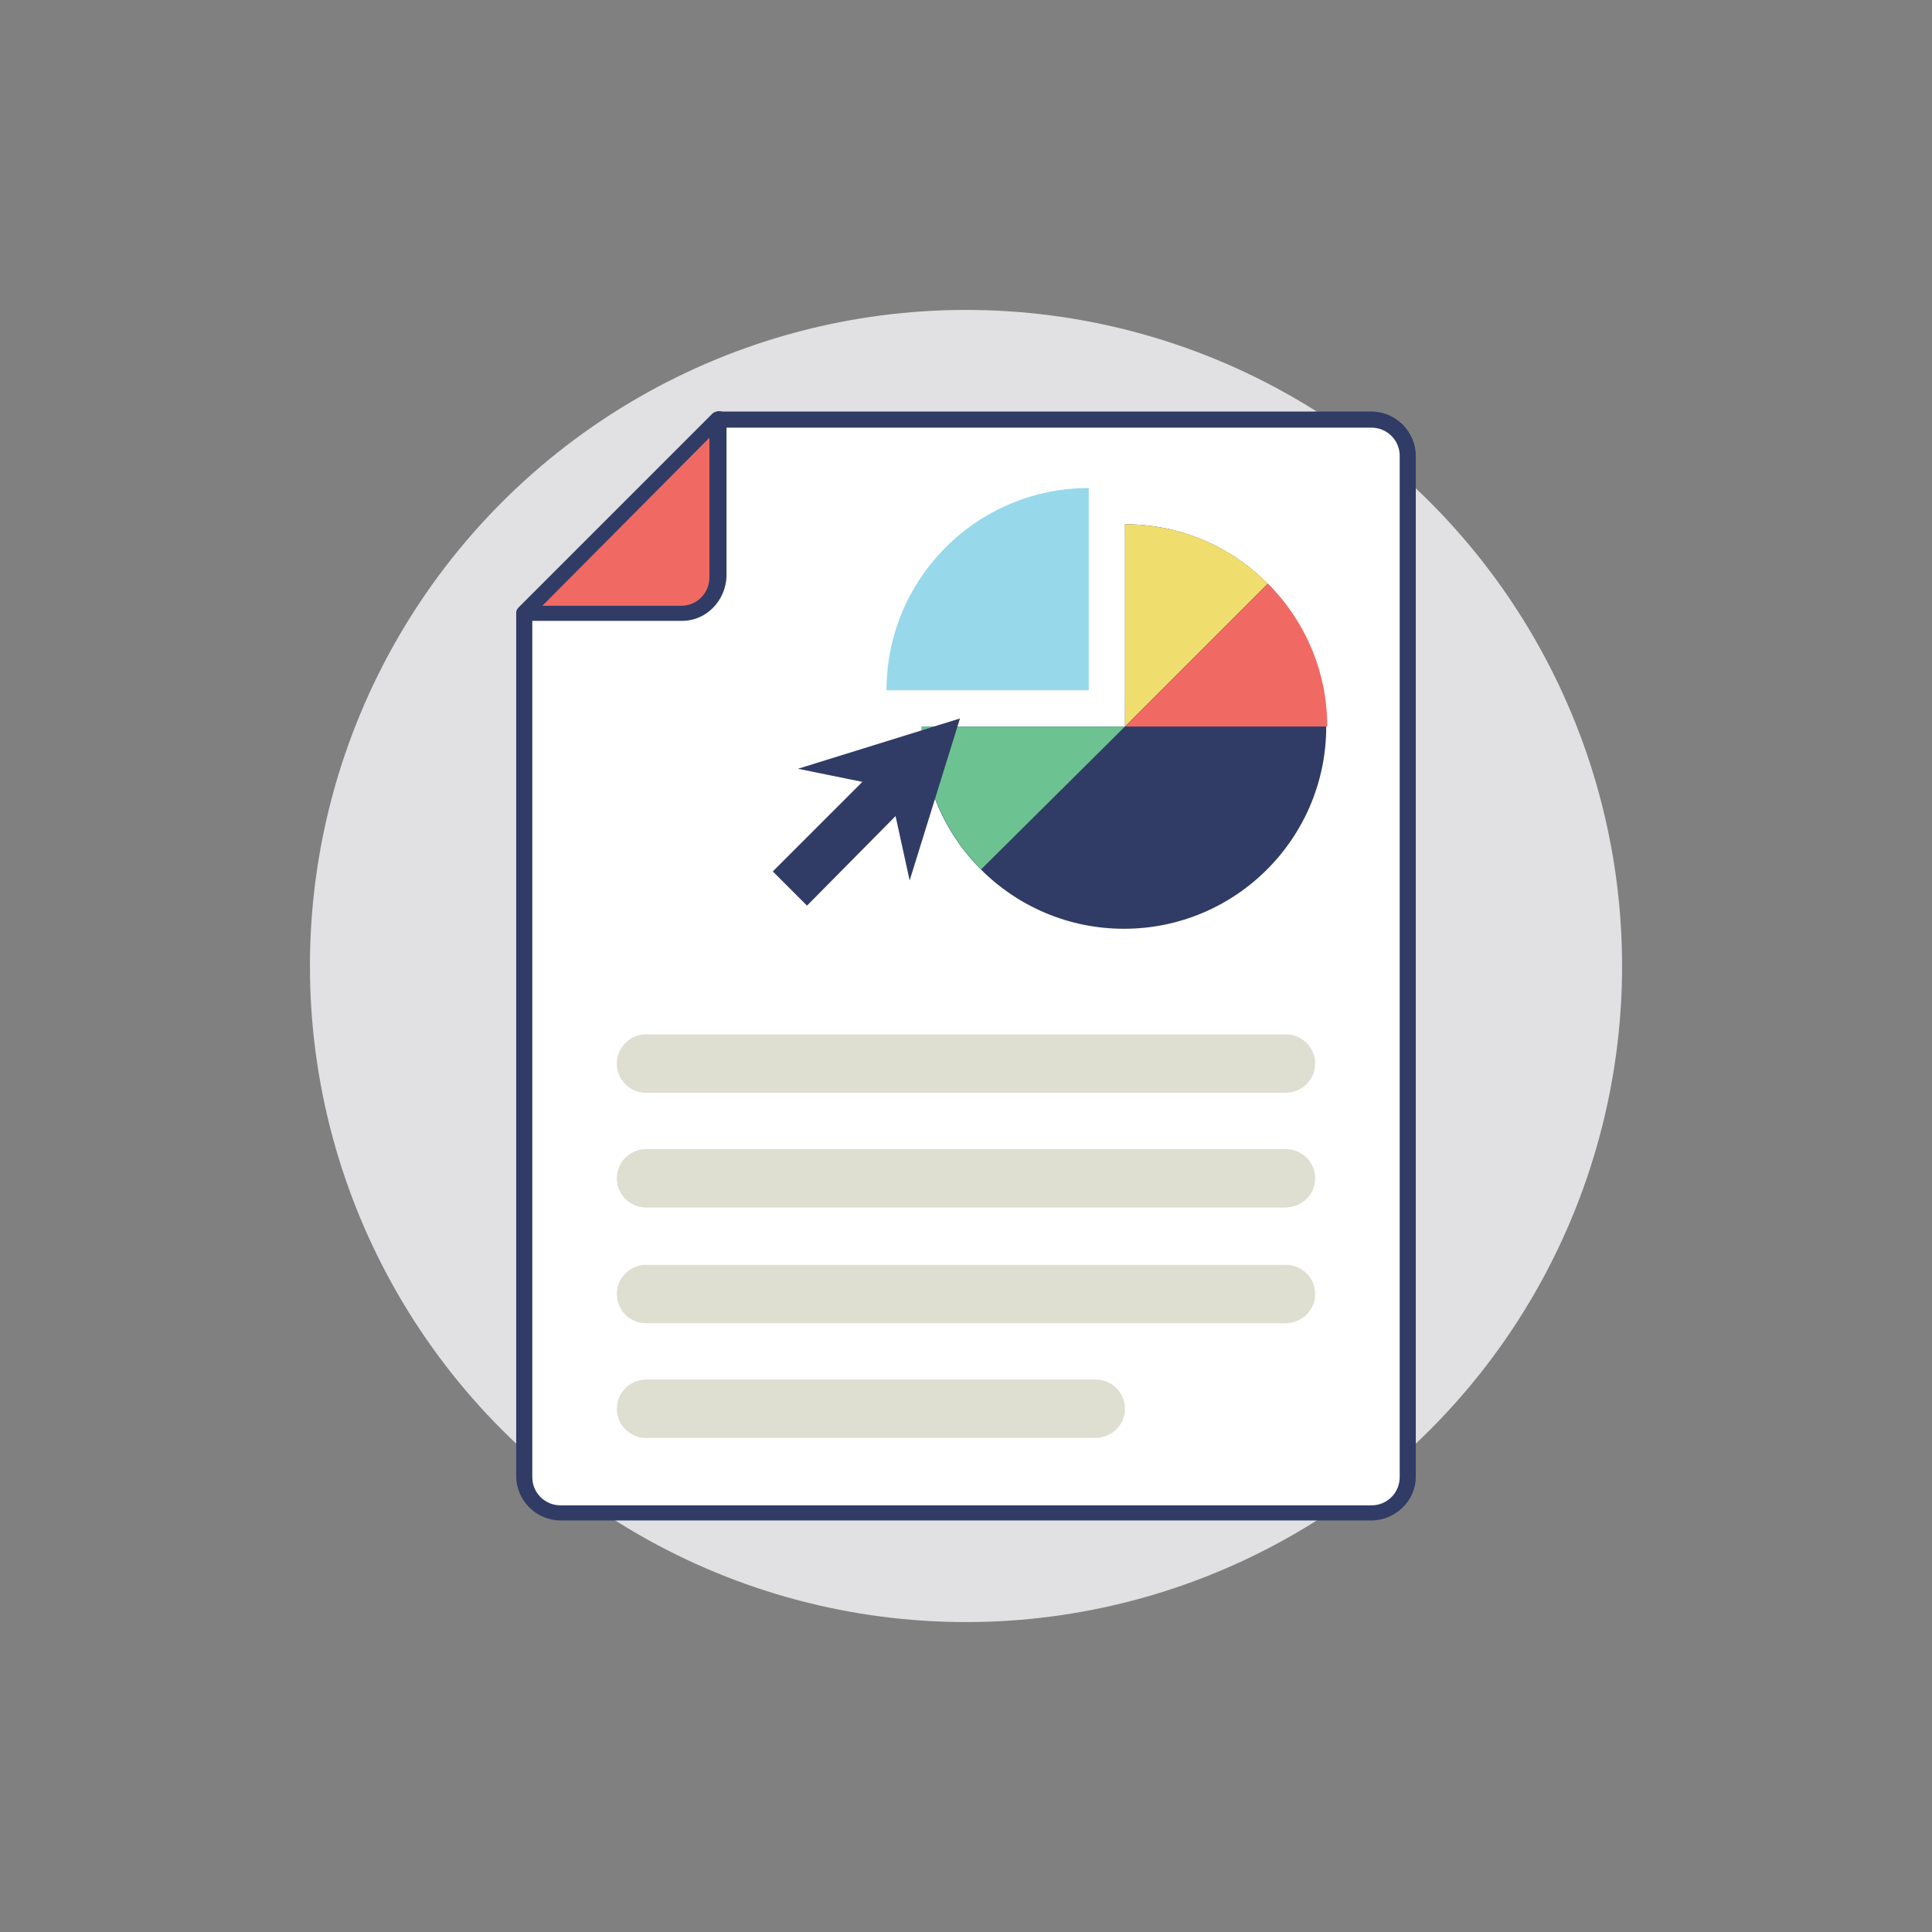
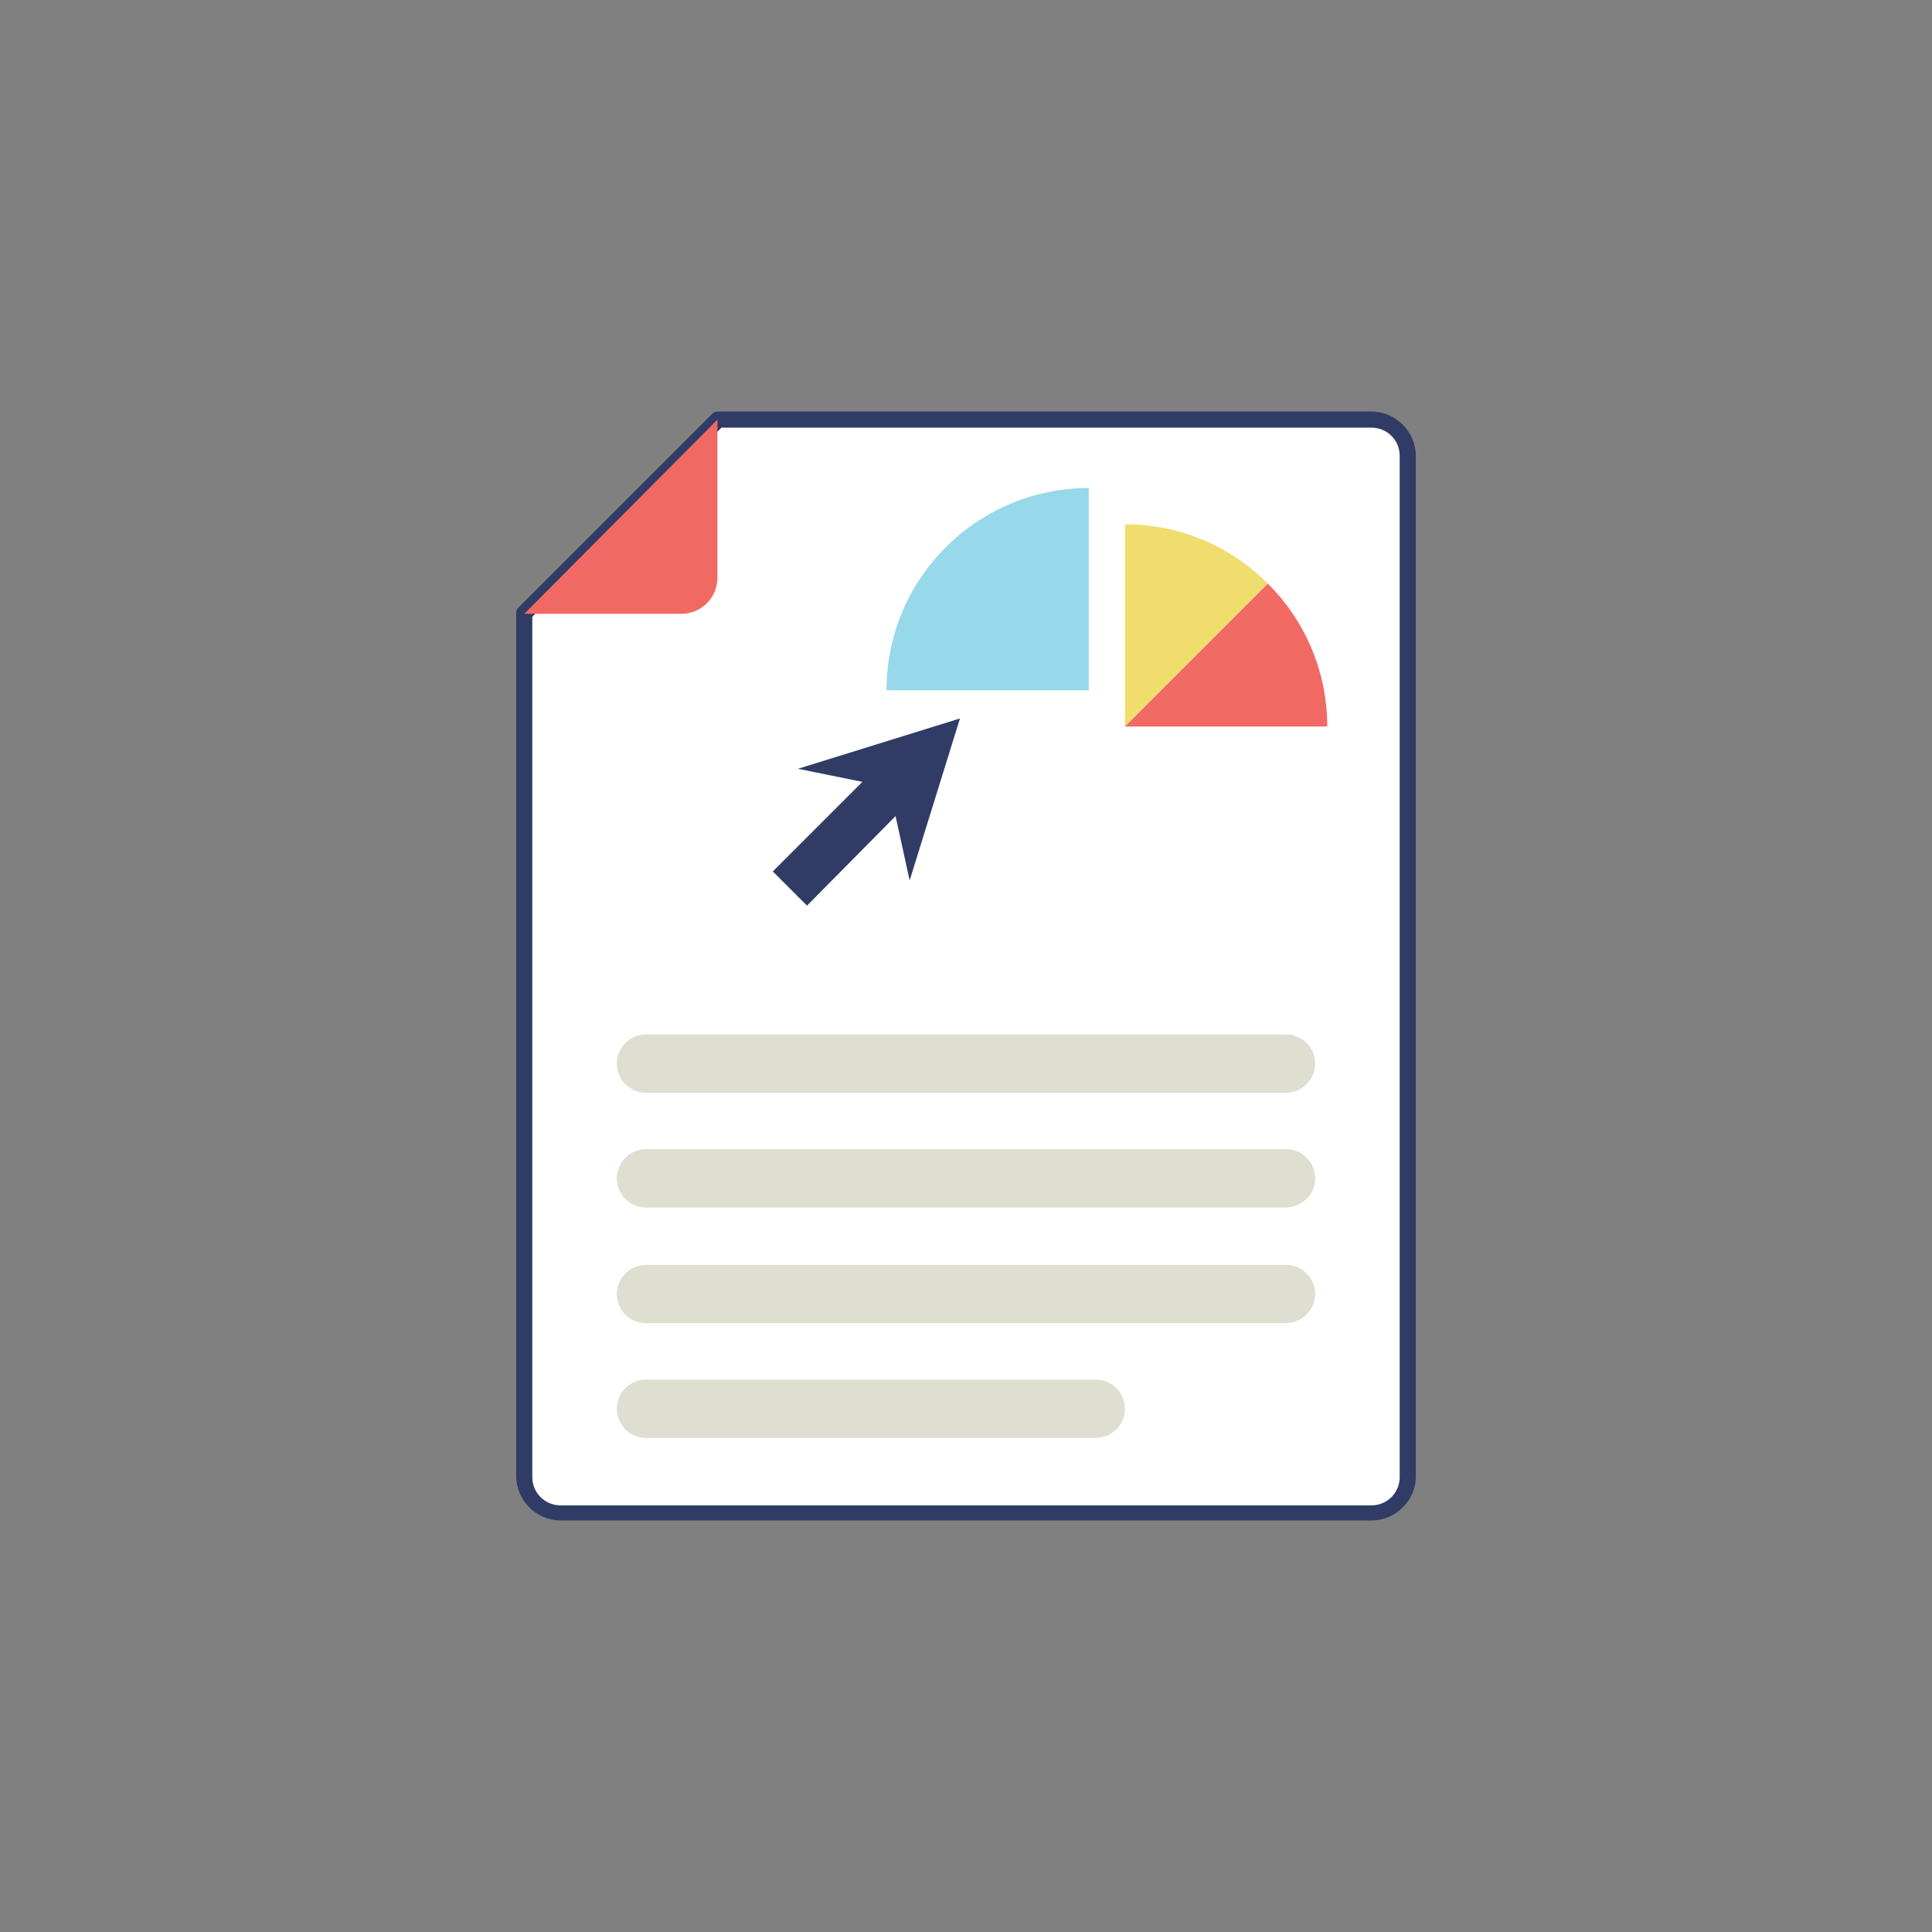
<svg xmlns="http://www.w3.org/2000/svg" version="1.1" id="Layer_1" x="0px" y="0px" viewBox="0 0 192 192" style="enable-background:new 0 0 192 192;" xml:space="preserve">
  <rect x="0" y="0" width="192" height="192" fill="#808080" stroke="none" />
  <style type="text/css">
	.st0{fill:#E1E1E4;}
	.st1{fill:#FFFFFF;}
	.st2{fill:#303C65;}
	.st3{fill:#F16963;}
	.st4{fill:#97D8EB;}
	.st5{fill:#EFDD6E;}
	.st6{fill:#6CC291;}
	.st7{fill:#DEDED1;}
</style>
  <g>
    <g>
      <g id="XMLID_77_">
        <g>
          <g>
            <g>
-               <circle class="st0" cx="96" cy="96" r="65.2" />
-             </g>
+               </g>
          </g>
        </g>
      </g>
    </g>
    <g>
      <g>
        <g>
          <g>
            <g>
              <path class="st1" d="M139.9,45.3v101.5c0,2-1.6,3.6-3.6,3.6H55.7c-2,0-3.6-1.6-3.6-3.6V60.9l19.3-19.3h65        C138.3,41.7,139.9,43.3,139.9,45.3z" />
            </g>
          </g>
        </g>
        <g>
          <g>
            <g>
              <path class="st2" d="M136.3,151.1H55.7c-2.4,0-4.4-2-4.4-4.4V60.9c0-0.2,0.1-0.4,0.2-0.5l19.3-19.3c0.1-0.1,0.3-0.2,0.5-0.2        h65c2.4,0,4.4,2,4.4,4.4v101.5C140.7,149.1,138.7,151.1,136.3,151.1z M52.9,61.3v85.5c0,1.6,1.3,2.8,2.8,2.8h80.6        c1.6,0,2.8-1.3,2.8-2.8V45.3c0-1.6-1.3-2.8-2.8-2.8H71.7L52.9,61.3z" />
            </g>
          </g>
        </g>
      </g>
      <g>
        <g>
          <g>
            <g>
              <path class="st3" d="M71.3,41.7v15.7c0,2-1.6,3.6-3.6,3.6H52.1L71.3,41.7z" />
            </g>
          </g>
        </g>
        <g>
          <g>
            <g>
-               <path class="st2" d="M67.8,61.7H52.1c-0.3,0-0.6-0.2-0.7-0.5c-0.1-0.3-0.1-0.6,0.2-0.8l19.3-19.3c0.2-0.2,0.5-0.3,0.8-0.2        c0.3,0.1,0.5,0.4,0.5,0.7v15.7C72.1,59.7,70.2,61.7,67.8,61.7z M53.9,60.2h13.8c1.6,0,2.8-1.3,2.8-2.8V43.5L53.9,60.2z" />
-             </g>
+               </g>
          </g>
        </g>
      </g>
      <g>
        <g>
          <g>
            <g>
              <g>
                <path class="st4" d="M108.2,48.5c-11.1,0-20.1,9-20.1,20.1h20.1V48.5z" />
              </g>
            </g>
          </g>
        </g>
        <g>
          <g>
            <g>
              <g>
                <g>
-                   <path class="st2" d="M111.8,52.1v20.1L126,58l0,0l0,0l-14.2,14.2h20.1h-20.1H91.6c0,11.1,9,20.1,20.1,20.1          c11.1,0,20.1-9,20.1-20.1S122.9,52.1,111.8,52.1z" />
-                 </g>
+                   </g>
              </g>
            </g>
          </g>
        </g>
        <g>
          <g>
            <g>
              <g>
                <path class="st5" d="M126,58l-14.2,14.2V52.1C117.3,52.1,122.3,54.3,126,58z" />
              </g>
            </g>
          </g>
        </g>
        <g>
          <g>
            <g>
              <g>
                <path class="st3" d="M131.9,72.2h-20.1L126,58C129.6,61.6,131.9,66.6,131.9,72.2z" />
              </g>
            </g>
          </g>
        </g>
        <g>
          <g>
            <g>
              <g>
-                 <path class="st6" d="M111.8,72.2L97.5,86.4c-3.6-3.6-5.9-8.7-5.9-14.2H111.8z" />
-               </g>
+                 </g>
            </g>
          </g>
        </g>
      </g>
      <g>
        <g>
          <g>
            <g>
              <path class="st7" d="M130.7,105.7L130.7,105.7c0-1.6-1.3-2.9-2.9-2.9H64.2c-1.6,0-2.9,1.3-2.9,2.9l0,0c0,1.6,1.3,2.9,2.9,2.9        h63.5C129.4,108.6,130.7,107.3,130.7,105.7z" />
            </g>
          </g>
        </g>
      </g>
      <g>
        <g>
          <g>
            <g>
              <path class="st7" d="M130.7,117.1L130.7,117.1c0-1.6-1.3-2.9-2.9-2.9H64.2c-1.6,0-2.9,1.3-2.9,2.9l0,0c0,1.6,1.3,2.9,2.9,2.9        h63.5C129.4,120,130.7,118.7,130.7,117.1z" />
            </g>
          </g>
        </g>
      </g>
      <g>
        <g>
          <g>
            <g>
              <path class="st7" d="M130.7,128.6L130.7,128.6c0-1.6-1.3-2.9-2.9-2.9H64.2c-1.6,0-2.9,1.3-2.9,2.9l0,0c0,1.6,1.3,2.9,2.9,2.9        h63.5C129.4,131.5,130.7,130.2,130.7,128.6z" />
            </g>
          </g>
        </g>
      </g>
      <g>
        <g>
          <g>
            <g>
              <path class="st7" d="M111.8,140L111.8,140c0-1.6-1.3-2.9-2.9-2.9H64.2c-1.6,0-2.9,1.3-2.9,2.9l0,0c0,1.6,1.3,2.9,2.9,2.9h44.6        C110.5,142.9,111.8,141.6,111.8,140z" />
            </g>
          </g>
        </g>
      </g>
      <g>
        <g>
          <g>
            <g>
              <polygon class="st2" points="76.8,86.6 80.2,90 89,81.1 90.4,87.5 95.4,71.4 79.3,76.4 85.7,77.7       " />
            </g>
          </g>
        </g>
      </g>
    </g>
  </g>
</svg>